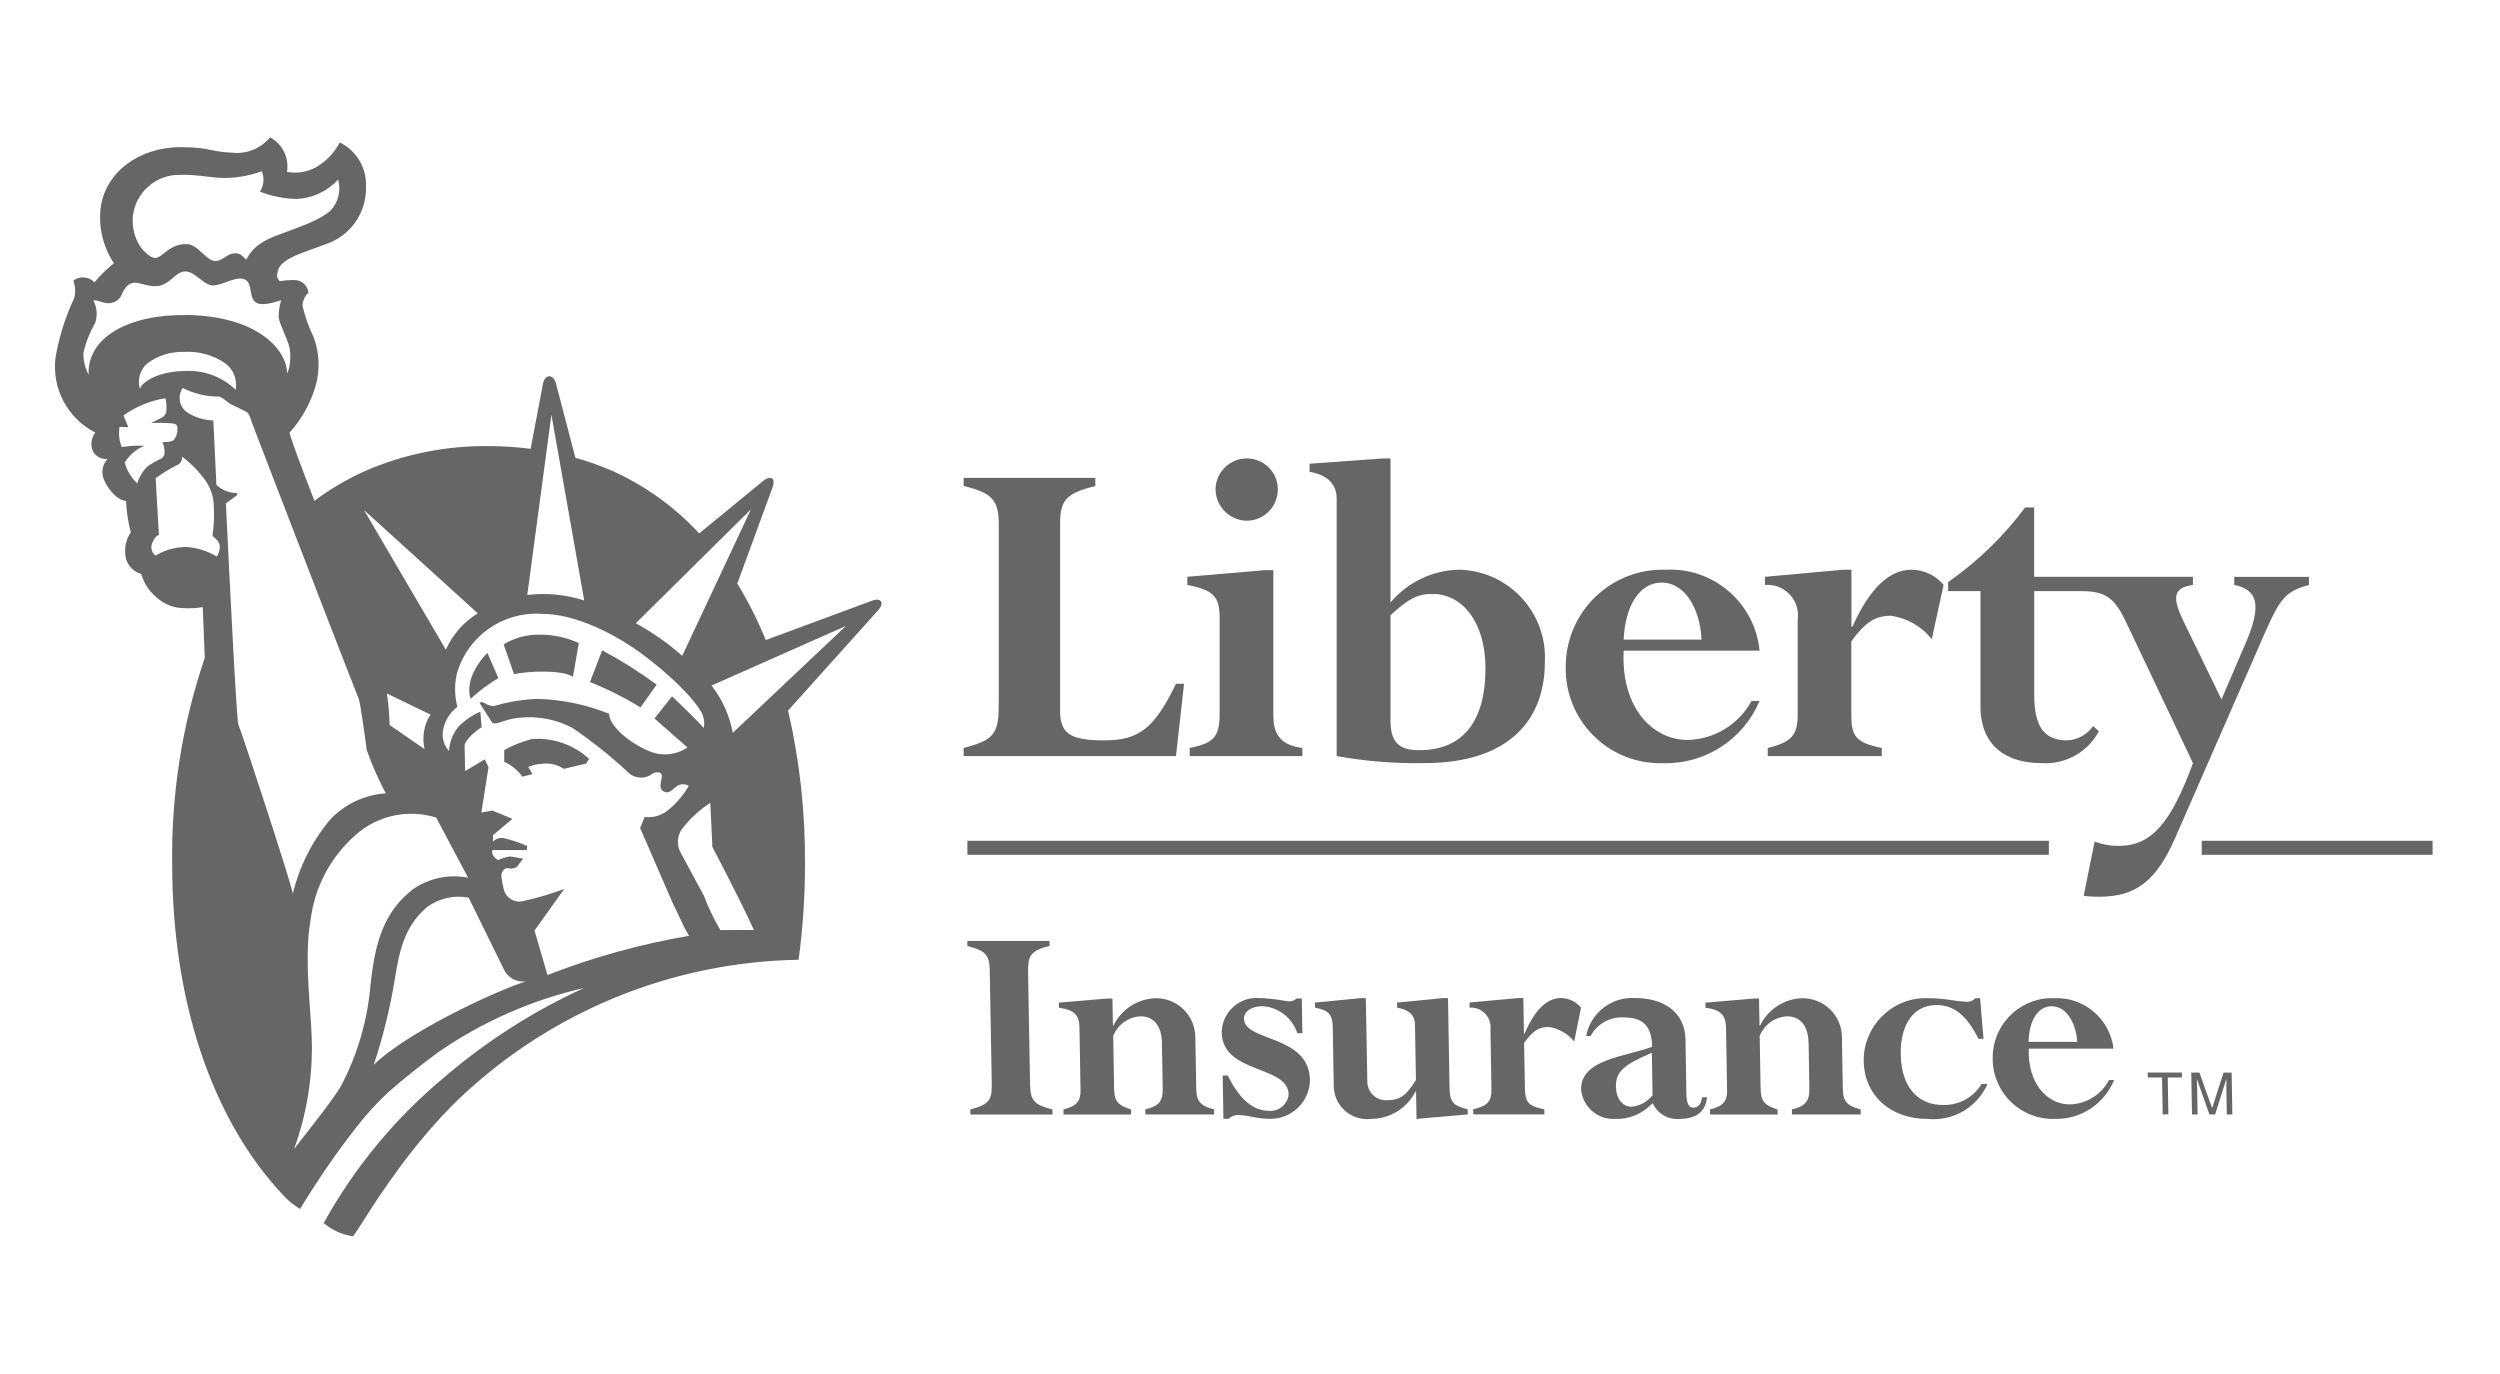
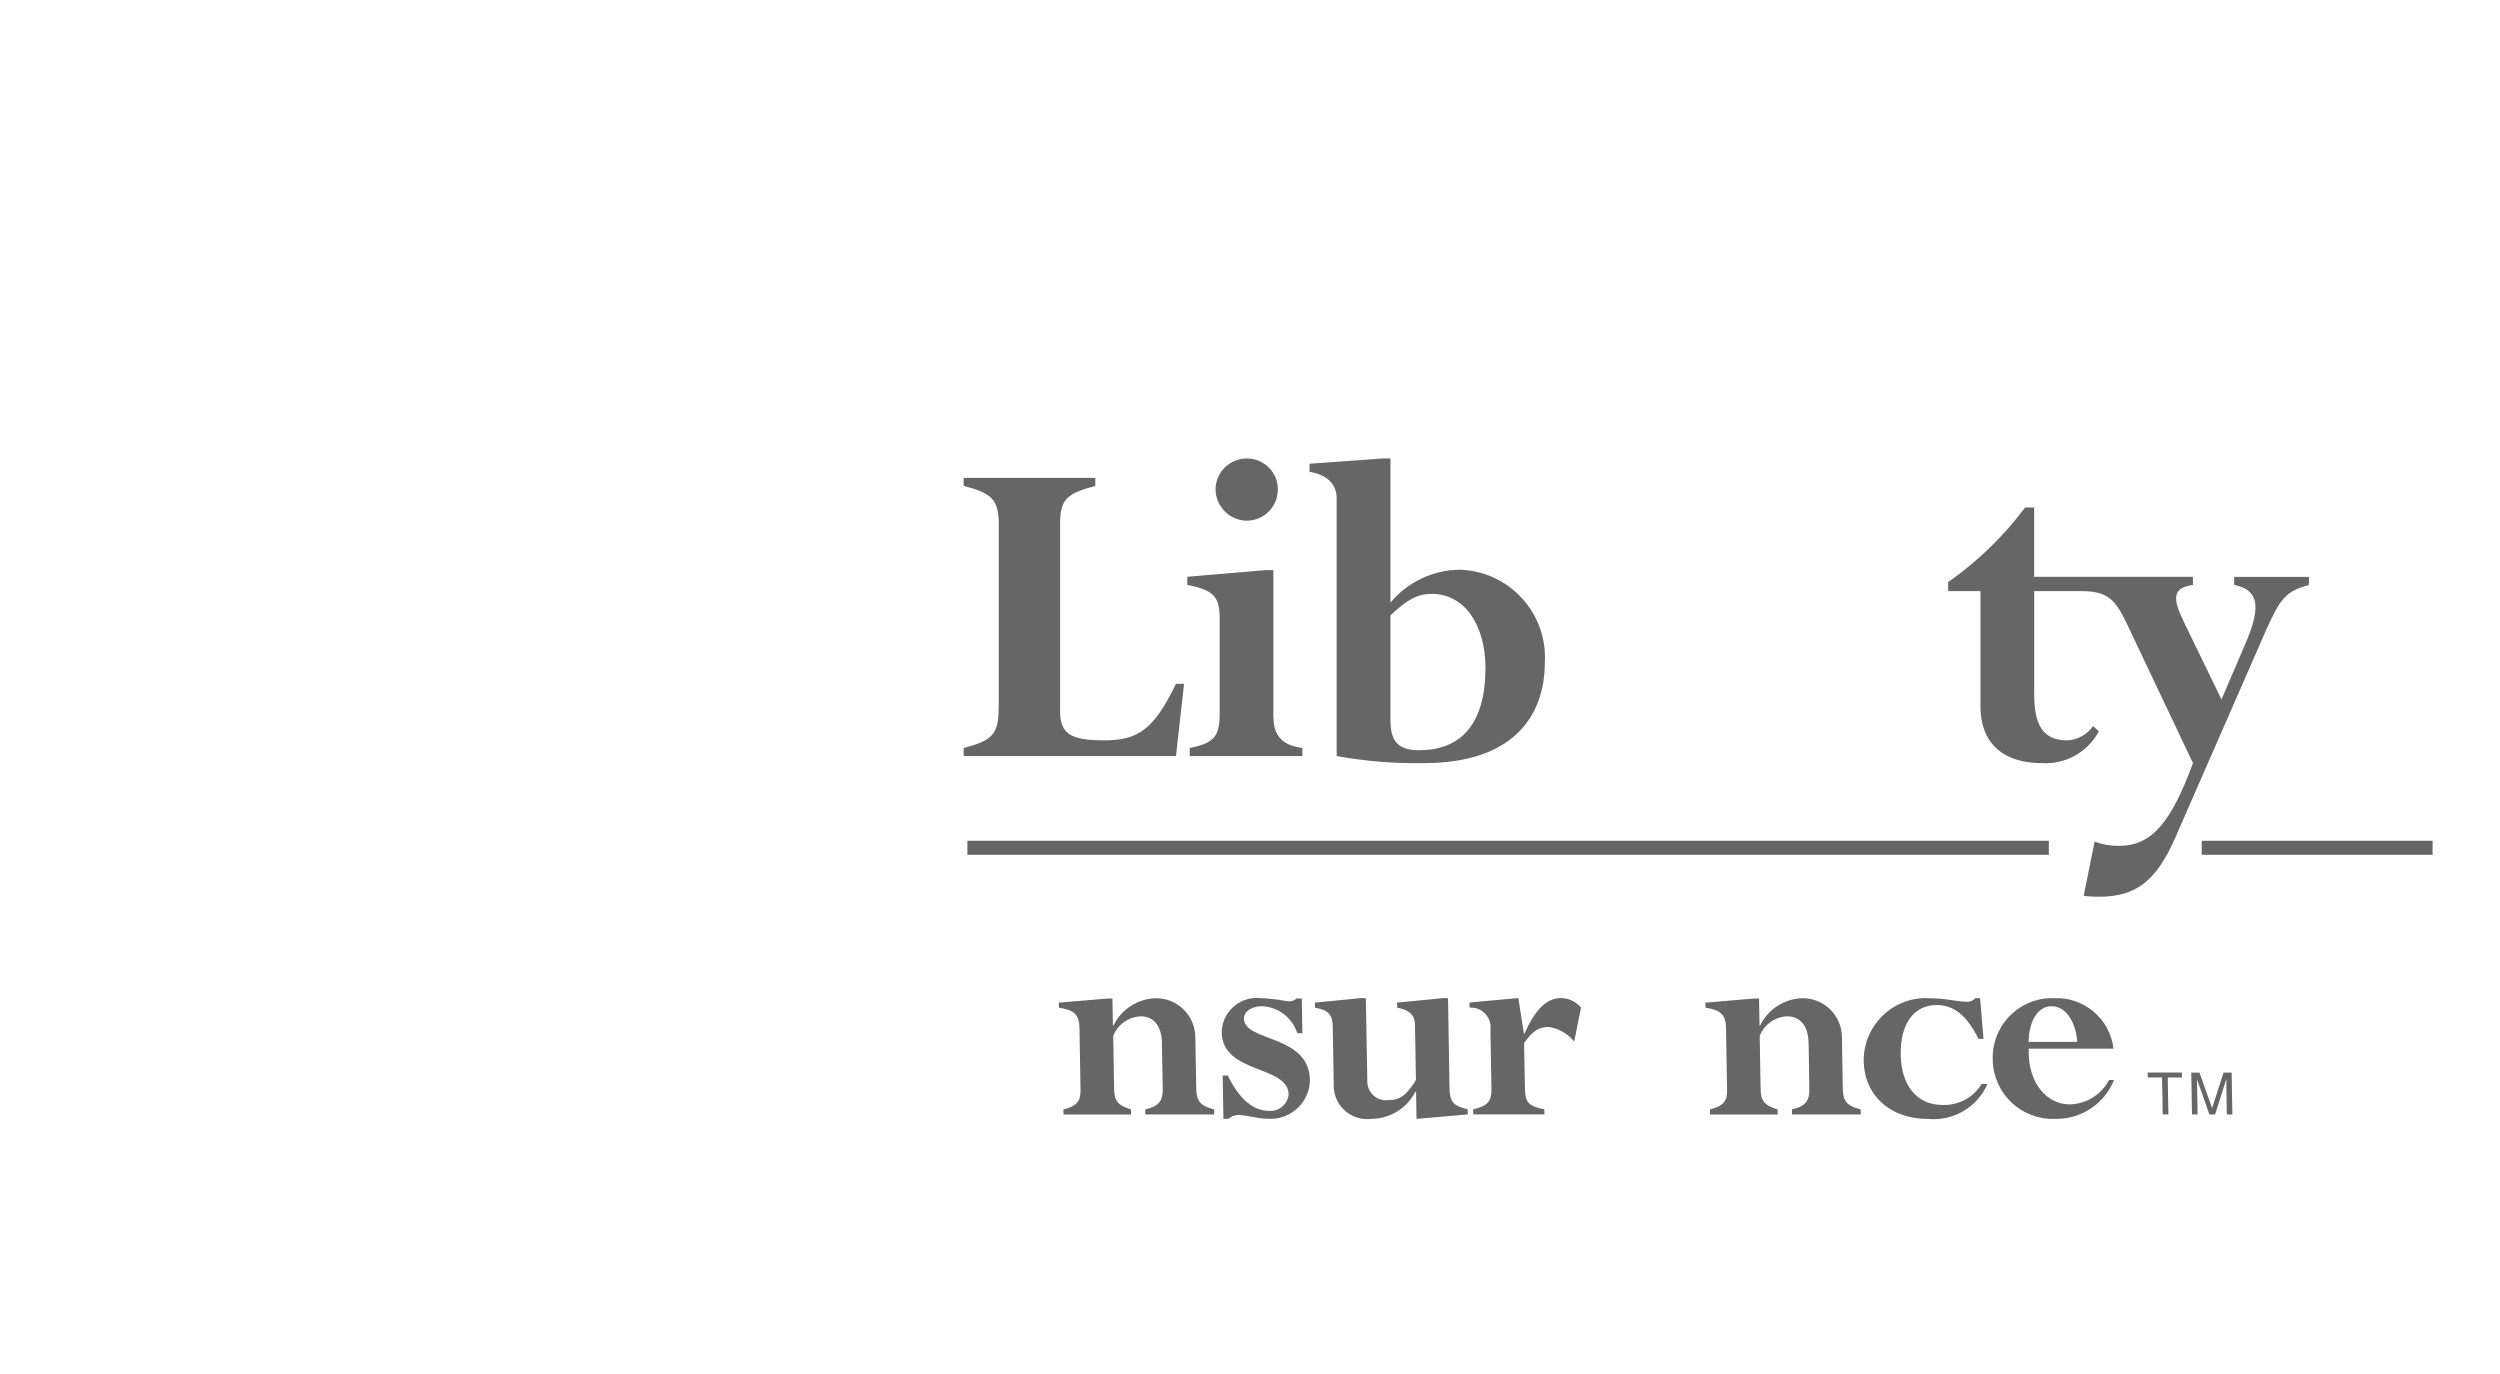
<svg xmlns="http://www.w3.org/2000/svg" width="182" height="100" viewBox="0 0 182 100" fill="none">
-   <path fill-rule="evenodd" clip-rule="evenodd" d="M63.461 43.74C63.461 43.74 63.943 43.523 64.139 43.784L64.13 43.779C64.322 44.045 63.874 44.488 63.874 44.488L57.373 51.728C58.216 55.381 58.629 59.125 58.603 62.878C58.608 65.218 58.451 67.553 58.138 69.871C48.945 70.023 40.139 73.615 33.464 79.946C30.063 83.212 27.586 87.095 26.396 88.96C26.058 89.489 25.824 89.856 25.702 90C24.915 89.891 24.172 89.556 23.563 89.039C25.82 84.964 28.816 81.346 32.403 78.372C35.46 75.763 38.861 73.593 42.518 71.927C38.717 72.793 35.117 74.38 31.908 76.598C30.729 77.459 29.516 78.428 28.259 79.516C27.468 80.259 26.737 81.059 26.063 81.907C24.532 83.856 23.128 85.895 21.845 88.013C21.415 87.756 21.023 87.443 20.68 87.078C15.335 81.446 12.535 72.701 12.535 62.883C12.465 57.79 13.265 52.72 14.905 47.898C14.893 47.582 14.881 47.272 14.87 46.974C14.816 45.522 14.772 44.353 14.761 44.201C14.279 44.279 13.787 44.301 13.296 44.267C12.704 44.249 12.135 44.049 11.661 43.701C11.322 43.458 11.022 43.162 10.774 42.827C10.561 42.505 10.391 42.153 10.278 41.783C9.582 41.588 9.104 40.953 9.113 40.231C9.082 39.705 9.226 39.187 9.521 38.757C9.326 38.005 9.208 37.235 9.173 36.461C8.543 36.461 7.821 35.548 7.569 34.922C7.351 34.413 7.451 33.826 7.821 33.413C7.399 33.456 6.99 33.247 6.782 32.878C6.569 32.421 6.63 31.886 6.938 31.491C4.916 30.46 3.76 28.273 4.042 26.02C4.299 24.533 4.755 23.085 5.395 21.715C5.516 21.293 5.495 20.841 5.334 20.432C5.799 20.071 6.469 20.123 6.873 20.554C7.299 20.045 7.773 19.58 8.291 19.167C7.521 18.001 7.177 16.61 7.317 15.218C7.625 12.54 10.126 10.713 13.148 10.713C14.346 10.711 14.9 10.823 15.426 10.931C15.832 11.013 16.222 11.092 16.879 11.113C17.936 11.239 18.984 10.818 19.662 10C20.575 10.487 21.067 11.5 20.893 12.514C21.606 12.644 22.345 12.531 22.984 12.187C23.732 11.765 24.341 11.131 24.733 10.37C25.959 10.965 26.711 12.235 26.642 13.596C26.698 15.492 25.498 17.197 23.693 17.784C23.421 17.889 23.138 17.989 22.856 18.09C21.62 18.529 20.404 18.961 20.227 19.719C20.121 20.188 20.205 20.278 20.294 20.372C20.321 20.401 20.348 20.43 20.371 20.471C20.745 20.406 21.128 20.376 21.506 20.389C22.002 20.423 22.402 20.806 22.458 21.302C22.206 21.545 22.045 21.872 22.015 22.224C22.193 23.02 22.463 23.794 22.828 24.529C23.263 25.689 23.306 26.959 22.963 28.146C22.589 29.39 21.945 30.534 21.08 31.499C21.219 32.091 21.958 34.056 22.893 36.465C22.941 36.429 22.988 36.392 23.036 36.355C23.148 36.268 23.26 36.181 23.376 36.104C24.376 35.404 25.441 34.8 26.555 34.3C29.398 33.06 32.473 32.438 35.578 32.478C36.6 32.478 37.617 32.543 38.63 32.673L39.535 27.907C39.535 27.907 39.626 27.394 39.992 27.394C40.357 27.394 40.479 27.938 40.479 27.938L41.888 33.325C42.84 33.591 43.766 33.926 44.671 34.321C47.023 35.4 49.145 36.931 50.902 38.831L55.438 35.108C55.438 35.108 55.903 34.66 56.194 34.826C56.486 34.991 56.172 35.669 56.172 35.669L53.676 42.484C54.477 43.797 55.172 45.171 55.746 46.597L63.461 43.74ZM9.669 15.792C9.608 16.558 9.8 17.319 10.217 17.962C10.434 18.249 10.943 18.802 11.317 18.78C11.52 18.767 11.717 18.612 11.952 18.427C12.339 18.123 12.829 17.738 13.613 17.771C14.041 17.787 14.392 18.112 14.728 18.423C15.034 18.706 15.328 18.979 15.657 18.997C15.94 19.016 16.152 18.875 16.37 18.73C16.564 18.601 16.762 18.47 17.018 18.445C17.426 18.403 17.599 18.578 17.832 18.815L17.832 18.815L17.833 18.815C17.863 18.846 17.894 18.878 17.927 18.91C18.184 18.388 18.588 17.949 19.092 17.654C19.442 17.393 20.14 17.139 20.926 16.853C22.044 16.445 23.34 15.973 24.063 15.327C24.633 14.727 24.841 13.87 24.615 13.075C23.837 13.922 22.754 14.431 21.602 14.483C20.684 14.466 19.779 14.288 18.923 13.953C19.21 13.509 19.262 12.953 19.058 12.466C18.14 12.805 17.166 12.97 16.188 12.953C15.91 12.953 15.526 12.908 15.098 12.858C14.461 12.783 13.727 12.697 13.1 12.731C11.326 12.696 9.826 14.04 9.665 15.805L9.669 15.792ZM13.505 27.011L13.501 27.011C14.857 26.937 16.183 27.433 17.157 28.377C17.288 27.655 17.01 26.924 16.431 26.472C15.54 25.85 14.466 25.55 13.383 25.62C12.431 25.589 11.5 25.881 10.735 26.446C10.2 26.902 9.987 27.633 10.187 28.307C10.374 27.707 11.737 27.004 13.501 27.011L13.5 27.011H13.505ZM17.351 52.746L17.352 52.748L17.349 52.742L17.351 52.746ZM17.351 52.746C17.214 52.404 16.675 41.363 16.499 37.756C16.468 37.126 16.449 36.723 16.444 36.644L17.262 36.044L17.262 35.891C16.979 35.898 16.701 35.846 16.444 35.743C16.188 35.642 15.952 35.489 15.753 35.291L15.531 30.608C14.827 30.59 14.139 30.373 13.557 29.973C13.242 29.719 13.076 29.346 13.077 28.968C13.076 28.717 13.149 28.465 13.3 28.242C14.118 28.66 15.022 28.877 15.94 28.873C16.065 28.873 16.266 29.03 16.464 29.185C16.617 29.306 16.77 29.425 16.883 29.468C16.985 29.51 17.109 29.568 17.239 29.633C17.36 29.691 17.485 29.755 17.599 29.814L17.623 29.826C17.742 29.886 17.849 29.939 17.927 29.973C18.114 30.053 18.241 30.457 18.311 30.677L18.311 30.677C18.32 30.707 18.328 30.734 18.336 30.756C18.354 30.81 19.033 32.579 19.983 35.047C22.237 40.897 26.014 50.677 26.102 50.833C26.228 51.055 26.668 54.355 26.698 54.607C27.051 55.596 27.466 56.559 27.946 57.49C27.991 57.576 28.035 57.662 28.081 57.747L28.081 57.747L28.085 57.756C26.563 57.856 25.133 58.521 24.076 59.621C22.745 61.191 21.802 63.052 21.319 65.057C21.318 65.052 21.317 65.046 21.316 65.04L21.315 65.048C21.224 64.36 17.542 53.125 17.351 52.746ZM15.779 40.514C15.101 40.105 14.335 39.866 13.548 39.822C12.761 39.822 11.991 40.044 11.317 40.449C11.008 40.209 10.93 39.779 11.126 39.44C11.309 38.996 11.569 38.94 11.569 38.94L11.33 34.817C11.796 34.474 12.287 34.169 12.8 33.9C13.091 33.821 13.283 33.547 13.257 33.247C13.896 33.726 14.461 34.3 14.931 34.948C15.309 35.469 15.531 36.096 15.561 36.744C15.609 37.5 15.574 38.257 15.466 39.009L15.51 39.046C15.753 39.252 15.972 39.437 16.001 39.761C16.009 40.031 15.931 40.296 15.779 40.518V40.514ZM53.346 53.351C53.115 52.094 52.585 50.916 51.802 49.907L61.586 45.567L53.346 53.351ZM34.782 44.649L26.502 37.135L32.456 47.297C32.947 46.202 33.756 45.28 34.782 44.649ZM31.347 52.02L31.344 52.023L28.163 50.485C28.168 50.508 28.172 50.533 28.177 50.558L28.177 50.558C28.188 50.615 28.198 50.67 28.198 50.707C28.294 51.394 28.346 52.085 28.364 52.781L30.907 54.533C30.812 54.116 30.799 53.681 30.868 53.259C30.929 52.813 31.093 52.392 31.344 52.023L31.347 52.024V52.02ZM26.985 71.562C26.785 74.189 26.046 76.746 24.815 79.076C24.282 79.976 23.034 81.568 22.144 82.701L22.144 82.701L22.144 82.702L22.143 82.703L22.143 82.704L22.141 82.705L22.141 82.706C21.841 83.088 21.582 83.418 21.406 83.651C22.337 81.094 22.776 78.385 22.697 75.667C22.689 75.153 22.639 74.467 22.583 73.685C22.438 71.668 22.246 69.02 22.597 67.083C22.871 64.652 24.037 62.413 25.872 60.8C27.468 59.365 29.703 58.877 31.751 59.517L34.078 63.896C32.69 63.626 31.255 63.922 30.09 64.718C28.02 66.305 27.324 68.444 26.989 71.567L26.985 71.562ZM27.209 77.513L27.207 77.52V77.515L27.209 77.513ZM27.209 77.513C27.873 75.515 28.381 73.469 28.724 71.393C28.744 71.279 28.764 71.161 28.784 71.04C29.039 69.503 29.382 67.445 31.103 66.022C31.973 65.392 33.06 65.148 34.117 65.344L36.752 70.71C37.074 71.232 37.669 71.523 38.278 71.445C35.809 72.245 29.589 75.2 27.209 77.513ZM49.619 60.386C49.276 60.913 49.263 61.587 49.58 62.126C49.85 62.626 51.241 65.2 51.241 65.2C51.567 66.07 51.972 66.909 52.446 67.709C52.69 67.709 52.941 67.708 53.198 67.706H53.199H53.2H53.2H53.201H53.202H53.203H53.203C53.739 67.702 54.301 67.698 54.885 67.709C53.963 65.648 51.863 61.661 51.863 61.661L51.711 58.447C50.906 58.965 50.197 59.621 49.623 60.391L49.619 60.386ZM42.531 43.714C41.196 43.283 39.783 43.149 38.391 43.31L38.387 43.305L40.144 30.194L42.531 43.714ZM20.915 27.207C20.849 25.32 18.605 23.024 13.635 22.928L13.644 22.937C9.304 22.858 6.325 24.606 6.451 27.281C6.19 26.789 6.06 26.241 6.073 25.685C6.247 24.919 6.538 24.185 6.93 23.506C7.112 22.967 7.064 22.376 6.799 21.871C6.927 21.842 7.114 21.898 7.318 21.958L7.318 21.958C7.565 22.032 7.837 22.113 8.056 22.058C8.452 22.006 8.778 21.732 8.899 21.354C9.091 20.945 9.347 20.606 9.778 20.58C9.927 20.57 10.137 20.622 10.375 20.682C10.755 20.778 11.21 20.892 11.613 20.802C12.023 20.709 12.316 20.46 12.588 20.23C12.876 19.986 13.14 19.762 13.496 19.762C13.862 19.762 14.194 20.021 14.523 20.277C14.815 20.505 15.105 20.73 15.414 20.771C15.709 20.81 16.081 20.674 16.462 20.535C16.928 20.366 17.407 20.191 17.77 20.328C18.129 20.462 18.189 20.819 18.251 21.183C18.303 21.49 18.355 21.802 18.588 21.989C18.971 22.297 19.773 22.062 20.226 21.929L20.226 21.929C20.328 21.899 20.413 21.875 20.471 21.863C20.345 22.258 20.284 22.671 20.284 23.089C20.301 23.315 20.486 23.761 20.676 24.218L20.676 24.218C20.88 24.711 21.09 25.217 21.102 25.476C21.184 26.059 21.119 26.655 20.915 27.207ZM10.5 32.46C9.908 32.704 9.408 33.13 9.078 33.678C9.239 34.256 9.552 34.778 9.991 35.187C10.139 34.713 10.4 34.282 10.756 33.939C11.035 33.747 11.326 33.578 11.635 33.434C11.861 33.356 12.004 33.134 11.978 32.895C11.983 32.651 11.93 32.412 11.817 32.195C11.873 32.188 11.94 32.185 12.012 32.181C12.26 32.169 12.567 32.154 12.691 31.982C12.848 31.751 12.926 31.477 12.922 31.199C12.922 30.916 12.796 30.851 12.513 30.821C12.009 30.782 11.5 30.773 10.995 30.799L11.822 30.377C11.983 30.282 12.087 30.121 12.109 29.934C12.139 29.616 12.117 29.299 12.043 28.99C10.943 29.164 9.895 29.595 8.991 30.247L9.339 31.099L8.708 31.073C8.617 31.569 8.673 32.082 8.865 32.547C9.404 32.456 9.952 32.425 10.5 32.452V32.46ZM46.923 47.749C49.537 49.728 51.076 51.554 51.185 52.168L51.189 52.154C51.272 52.433 51.289 52.724 51.237 53.007C50.954 52.624 48.923 50.689 48.923 50.689L47.645 52.307L50.05 54.416C49.441 54.825 48.702 54.994 47.975 54.89C46.862 54.751 44.392 53.19 44.344 51.963C42.692 51.298 40.935 50.928 39.152 50.88C38.126 50.911 37.113 51.072 36.13 51.354C35.798 51.466 35.537 51.33 35.282 51.196C35.209 51.158 35.138 51.121 35.065 51.089L34.917 51.181L35.847 52.629C36.017 52.711 36.273 52.629 36.608 52.52C36.838 52.446 37.106 52.36 37.408 52.307C38.874 52.063 40.387 52.307 41.7 53.007C43.079 53.95 44.388 54.99 45.614 56.12C46.032 56.616 46.74 56.755 47.315 56.451C47.688 56.125 48.232 56.129 48.18 56.555C48.169 56.641 48.153 56.728 48.136 56.814C48.071 57.157 48.009 57.484 48.349 57.634C48.645 57.765 48.843 57.592 49.044 57.417L49.044 57.417L49.044 57.417C49.11 57.36 49.176 57.302 49.245 57.255C49.502 57.055 49.863 57.034 50.141 57.212C49.784 57.838 49.319 58.399 48.771 58.864C48.28 59.334 47.606 59.56 46.932 59.477L46.601 60.278L48.958 65.709C49.193 66.181 49.35 66.522 49.483 66.81C49.699 67.279 49.85 67.606 50.163 68.127C46.64 68.727 43.188 69.683 39.857 70.984L38.913 67.744L41.07 64.718C40.113 65.074 39.13 65.365 38.135 65.587C38.128 65.587 38.122 65.589 38.115 65.591C38.109 65.594 38.102 65.596 38.096 65.596C37.469 65.757 36.834 65.378 36.678 64.752C36.591 64.426 36.53 64.091 36.495 63.756C36.495 63.487 36.73 63.156 36.965 63.204C37.191 63.265 37.43 63.23 37.63 63.113L38.083 62.504C37.921 62.483 37.746 62.451 37.585 62.421C37.377 62.382 37.192 62.347 37.087 62.347C36.795 62.413 36.508 62.5 36.23 62.613C36.043 62.469 35.747 62.217 35.843 61.887H38.343L38.391 61.6C37.822 61.334 37.221 61.134 36.604 61.004C36.339 60.973 36.074 61.073 35.891 61.273V60.799L37.304 59.612L35.843 59.008L35.043 59.151L35.565 55.846L35.291 55.281L33.864 56.133L33.821 54.259C33.864 53.916 34.525 53.255 35.065 52.946L34.969 51.811C34.378 52.063 33.843 52.424 33.395 52.881C32.973 53.385 32.725 54.016 32.686 54.672C32.303 54.255 32.147 53.681 32.26 53.129C32.386 52.459 32.756 51.863 33.299 51.459C33.09 50.672 33.077 49.846 33.256 49.05C34.025 46.319 36.604 44.501 39.435 44.688C41.896 44.675 44.888 46.197 46.923 47.749ZM38.722 53.803C38.017 53.981 37.343 54.251 36.708 54.607V54.611V55.459C37.234 55.694 37.691 56.068 38.026 56.542L38.77 56.351L38.452 55.833C38.778 55.699 39.13 55.62 39.487 55.599C40.035 55.533 40.587 55.668 41.044 55.973L42.666 55.59L42.888 55.251C41.761 54.207 40.252 53.685 38.722 53.803ZM34.255 50.877L34.256 50.88H34.252L34.255 50.877ZM34.255 50.877C33.831 49.452 34.965 48.049 35.482 47.528L36.282 49.367C35.553 49.797 34.876 50.3 34.255 50.877ZM37.422 49.08C38.456 48.845 40.957 48.75 41.714 49.272V49.267L42.135 46.815C41.248 46.406 40.283 46.201 39.304 46.201C38.378 46.18 37.461 46.428 36.665 46.91L37.422 49.08ZM42.949 49.654C44.227 50.163 45.458 50.78 46.627 51.502L47.806 49.841C46.545 48.915 45.218 48.08 43.84 47.341L42.949 49.654ZM46.288 45.371C47.497 46.036 48.632 46.828 49.667 47.741L54.668 37.083L46.288 45.371Z" fill="#666666" />
  <path d="M149.157 61.209H70.427V62.23H149.157V61.209Z" fill="#666666" />
  <path d="M177.092 61.209H160.285V62.23H177.092V61.209Z" fill="#666666" />
  <path fill-rule="evenodd" clip-rule="evenodd" d="M77.172 51.72C77.172 53.381 77.868 53.898 80.355 53.898C82.842 53.898 83.986 53.137 85.612 49.78H86.199L85.612 55.042H70.153V54.451C72.471 53.859 72.71 53.342 72.71 51.163V38.218C72.71 36.417 72.267 35.9 70.153 35.378V34.787H79.737V35.378C77.733 35.9 77.176 36.313 77.176 38.078V51.711L77.172 51.72Z" fill="#666666" />
  <path fill-rule="evenodd" clip-rule="evenodd" d="M92.709 52.233C92.709 53.546 93.366 54.276 94.814 54.45V55.042H86.612V54.45C88.374 54.107 88.791 53.62 88.791 51.959V45.005C88.791 43.414 88.339 42.962 86.439 42.583V41.987L92.113 41.505H92.7V52.237L92.709 52.233ZM90.778 33.377C92.018 33.377 93.026 34.378 93.026 35.617C93.031 36.874 92.031 37.895 90.778 37.909C89.522 37.895 88.504 36.878 88.491 35.621C88.508 34.373 89.526 33.369 90.778 33.373V33.377Z" fill="#666666" />
  <path fill-rule="evenodd" clip-rule="evenodd" d="M101.219 44.797C102.532 43.579 103.223 43.236 104.263 43.236C106.58 43.236 108.141 45.453 108.141 48.632C108.141 52.889 106.202 54.616 103.301 54.616C101.74 54.616 101.227 53.92 101.227 52.437V44.792L101.219 44.797ZM101.219 33.377H100.627L95.335 33.76V34.347C96.548 34.556 97.309 35.178 97.309 36.287V55.042C99.409 55.42 101.54 55.594 103.675 55.555C110.042 55.555 112.464 52.233 112.464 48.219C112.66 44.697 109.963 41.679 106.441 41.483C106.376 41.483 106.306 41.479 106.241 41.474C104.302 41.505 102.471 42.379 101.227 43.866V33.382L101.219 33.377Z" fill="#666666" />
-   <path fill-rule="evenodd" clip-rule="evenodd" d="M118.204 46.563C118.308 44.071 119.378 42.41 120.974 42.41C122.57 42.41 123.744 44.141 123.874 46.563H118.204ZM128.097 47.358C127.753 43.884 124.735 41.292 121.248 41.475C117.347 41.362 114.099 44.436 113.986 48.333C113.986 48.424 113.986 48.511 113.986 48.602C113.938 52.394 116.973 55.512 120.765 55.56C120.878 55.56 120.996 55.56 121.109 55.56C124.148 55.629 126.918 53.829 128.097 51.029H127.51C126.579 52.746 124.792 53.833 122.84 53.868C120.417 53.868 117.995 51.651 118.204 47.367H128.101L128.097 47.358Z" fill="#666666" />
-   <path fill-rule="evenodd" clip-rule="evenodd" d="M140.625 46.523C139.894 45.606 138.842 45.001 137.681 44.827C136.503 44.827 135.776 45.31 134.776 46.697V52.024C134.776 53.585 135.085 54.068 136.994 54.451V55.042H128.693V54.451C130.428 54.033 130.871 53.516 130.871 52.024V45.14C131.058 43.923 130.219 42.783 129.001 42.601C128.832 42.575 128.662 42.57 128.488 42.584V41.992L134.194 41.475H134.785V45.627H134.855C136.133 42.788 137.551 41.475 139.177 41.475C140.073 41.483 140.921 41.892 141.495 42.584L140.634 46.523H140.625Z" fill="#666666" />
  <path fill-rule="evenodd" clip-rule="evenodd" d="M162.65 41.992V42.583C164.311 42.927 164.694 43.966 163.52 46.732L161.724 50.919L158.954 45.214C158.154 43.553 158.154 42.792 159.645 42.583V41.992H148.087V36.943H147.43C145.865 39.039 143.973 40.874 141.825 42.375V43.036H144.178V51.407C144.178 54.381 146.152 55.555 148.609 55.555C150.34 55.677 151.983 54.768 152.797 53.237L152.379 52.859C151.944 53.485 151.24 53.868 150.479 53.898C148.644 53.898 148.091 52.655 148.091 50.541V43.036H151.588C153.488 43.036 154.045 43.727 154.875 45.493L159.65 55.559C158.058 59.851 156.675 61.578 154.253 61.578C153.649 61.587 153.053 61.482 152.488 61.269L151.692 65.213C152.057 65.265 152.431 65.287 152.801 65.283C155.497 65.283 156.984 64.139 158.371 60.96L164.942 45.941C166.016 43.523 166.429 43.036 168.09 42.588V41.996H162.65V41.992Z" fill="#666666" />
-   <path fill-rule="evenodd" clip-rule="evenodd" d="M74.993 78.994C75.015 80.116 75.298 80.442 76.624 80.768V81.138H70.645L70.636 80.768C72.188 80.381 72.219 79.946 72.197 78.72L72.054 70.641C72.032 69.519 71.745 69.201 70.423 68.866V68.501H76.402L76.411 68.866C74.906 69.214 74.828 69.688 74.845 70.897L74.989 78.994H74.993Z" fill="#666666" />
  <path fill-rule="evenodd" clip-rule="evenodd" d="M84.59 75.928C84.568 74.697 83.994 73.989 83.046 73.989C82.155 74.028 81.372 74.584 81.042 75.415L81.107 79.216C81.12 80.059 81.276 80.446 82.342 80.768V81.138H77.424L77.415 80.768C78.363 80.533 78.676 80.185 78.663 79.368L78.585 74.81C78.567 73.862 78.176 73.515 77.089 73.362L77.08 72.993L80.62 72.693H80.985L81.02 74.658H81.063C81.633 73.48 82.807 72.714 84.116 72.671C85.69 72.641 86.99 73.897 87.021 75.471C87.021 75.524 87.021 75.576 87.021 75.628L87.086 79.189C87.099 80.055 87.26 80.485 88.386 80.764L88.395 81.133H83.385L83.377 80.764C84.342 80.55 84.66 80.159 84.647 79.294L84.586 75.928H84.59Z" fill="#666666" />
  <path fill-rule="evenodd" clip-rule="evenodd" d="M94.813 75.215H94.444C94.083 74.102 93.074 73.319 91.904 73.249C91.147 73.249 90.552 73.615 90.561 74.154C90.591 75.88 95.309 75.276 95.366 78.646C95.331 80.212 94.044 81.46 92.478 81.451C92.026 81.451 91.578 81.399 91.139 81.299C90.826 81.233 90.508 81.19 90.186 81.168C89.908 81.159 89.639 81.26 89.434 81.451H89.065L89.012 78.298H89.382C90.234 80.025 91.217 80.868 92.387 80.868C93.104 80.925 93.739 80.398 93.813 79.681C93.774 77.52 88.995 78.211 88.939 75.15C88.965 73.741 90.13 72.623 91.535 72.649C91.604 72.649 91.674 72.654 91.743 72.662C92.113 72.662 92.587 72.728 93 72.771C93.409 72.836 93.761 72.902 93.909 72.902C94.091 72.884 94.265 72.81 94.4 72.689H94.77L94.813 75.211V75.215Z" fill="#666666" />
  <path fill-rule="evenodd" clip-rule="evenodd" d="M97.027 74.763C97.01 73.854 96.705 73.532 95.731 73.358L95.723 72.988L99.062 72.662H99.432L99.541 78.667C99.501 79.42 100.084 80.063 100.837 80.098C100.915 80.098 100.997 80.098 101.076 80.089C101.898 80.089 102.389 79.746 103.08 78.624L103.011 74.567C102.998 73.893 102.559 73.506 101.715 73.358L101.706 72.988L105.05 72.662H105.416L105.524 79.141C105.542 80.224 105.759 80.481 106.846 80.759L106.855 81.129L103.124 81.455L103.089 79.468H103.046C102.432 80.677 101.197 81.442 99.841 81.455C98.506 81.624 97.284 80.681 97.114 79.346C97.097 79.22 97.092 79.098 97.097 78.972L97.023 74.763H97.027Z" fill="#666666" />
-   <path fill-rule="evenodd" clip-rule="evenodd" d="M114.604 75.824C114.139 75.25 113.478 74.872 112.751 74.763C112.017 74.763 111.569 75.067 110.955 75.928L111.016 79.251C111.034 80.22 111.238 80.525 112.425 80.76L112.434 81.129H107.255L107.246 80.76C108.32 80.503 108.594 80.177 108.577 79.251L108.503 74.954C108.603 74.176 108.046 73.463 107.268 73.363C107.172 73.35 107.081 73.35 106.985 73.354L106.977 72.984L110.534 72.658H110.899L110.942 75.25H110.986C111.751 73.476 112.625 72.658 113.639 72.658C114.204 72.663 114.734 72.919 115.1 73.35L114.604 75.815V75.824Z" fill="#666666" />
-   <path fill-rule="evenodd" clip-rule="evenodd" d="M122.766 79.555C122.779 80.311 122.914 80.638 123.283 80.638C123.631 80.638 123.836 80.377 123.918 79.881H124.266C124.197 80.894 123.492 81.455 122.305 81.455C121.466 81.542 120.661 81.081 120.318 80.311L120.126 80.481C119.448 81.142 118.526 81.494 117.578 81.455C116.313 81.525 115.217 80.581 115.104 79.316C115.065 77.111 118.3 76.941 120.274 76.206C120.248 74.758 119.674 74.067 118.209 74.067C117.209 74.01 116.265 74.541 115.791 75.428H115.469C115.791 73.723 117.339 72.536 119.07 72.658C120.818 72.658 122.666 73.458 122.705 75.702L122.766 79.555ZM120.253 76.641C118.239 77.507 117.622 78.002 117.639 79.103C117.656 79.99 118.117 80.572 118.787 80.572C119.387 80.511 119.935 80.207 120.305 79.729L120.253 76.641Z" fill="#666666" />
+   <path fill-rule="evenodd" clip-rule="evenodd" d="M114.604 75.824C114.139 75.25 113.478 74.872 112.751 74.763C112.017 74.763 111.569 75.067 110.955 75.928L111.016 79.251C111.034 80.22 111.238 80.525 112.425 80.76L112.434 81.129H107.255L107.246 80.76C108.32 80.503 108.594 80.177 108.577 79.251L108.503 74.954C108.603 74.176 108.046 73.463 107.268 73.363C107.172 73.35 107.081 73.35 106.985 73.354L106.977 72.984L110.534 72.658L110.942 75.25H110.986C111.751 73.476 112.625 72.658 113.639 72.658C114.204 72.663 114.734 72.919 115.1 73.35L114.604 75.815V75.824Z" fill="#666666" />
  <path fill-rule="evenodd" clip-rule="evenodd" d="M131.663 75.928C131.642 74.697 131.067 73.988 130.111 73.988C129.219 74.028 128.437 74.584 128.106 75.415L128.171 79.215C128.184 80.059 128.345 80.446 129.406 80.768L129.415 81.137H124.493L124.484 80.768C125.432 80.533 125.749 80.185 125.732 79.368L125.654 74.81C125.636 73.862 125.24 73.514 124.162 73.362L124.153 72.993L127.689 72.693H128.058L128.093 74.658H128.137C128.706 73.48 129.885 72.714 131.189 72.671C132.763 72.645 134.064 73.897 134.094 75.471C134.094 75.523 134.094 75.576 134.094 75.628L134.155 79.189C134.168 80.055 134.329 80.485 135.455 80.763L135.464 81.133H130.454V80.763C131.415 80.55 131.733 80.159 131.72 79.294L131.668 75.928H131.663Z" fill="#666666" />
  <path fill-rule="evenodd" clip-rule="evenodd" d="M144.4 75.628H144.03C143.2 73.945 142.256 73.166 140.986 73.166C139.325 73.166 138.334 74.545 138.373 76.772C138.412 79.059 139.56 80.442 141.439 80.442C142.587 80.481 143.669 79.894 144.261 78.911H144.691C143.948 80.607 142.2 81.638 140.352 81.459C137.608 81.459 135.72 79.755 135.677 77.228C135.659 74.723 137.673 72.68 140.173 72.662C140.273 72.662 140.378 72.662 140.478 72.671C140.991 72.675 141.504 72.719 142.013 72.801C142.391 72.867 142.774 72.91 143.161 72.932C143.404 72.949 143.643 72.853 143.804 72.671H144.152L144.4 75.628Z" fill="#666666" />
  <path fill-rule="evenodd" clip-rule="evenodd" d="M147.692 76.341C147.61 79.016 149.145 80.399 150.658 80.399C151.871 80.381 152.976 79.698 153.537 78.624H153.902C153.198 80.377 151.476 81.503 149.593 81.455C147.175 81.538 145.153 79.646 145.07 77.228C145.07 77.189 145.07 77.15 145.07 77.115C145.001 74.728 146.875 72.737 149.258 72.667C149.345 72.667 149.436 72.667 149.523 72.667C151.71 72.563 153.606 74.167 153.863 76.341H147.692ZM151.223 75.846C151.115 74.332 150.358 73.254 149.362 73.254C148.366 73.254 147.718 74.289 147.679 75.846H151.219H151.223Z" fill="#666666" />
  <path fill-rule="evenodd" clip-rule="evenodd" d="M156.35 78.08H158.837L158.846 78.441H157.811L157.859 81.128H157.445L157.398 78.441H156.358L156.35 78.08Z" fill="#666666" />
  <path fill-rule="evenodd" clip-rule="evenodd" d="M162.112 81.133L162.081 79.333V78.568H162.073L161.259 81.133H160.846L159.942 78.576H159.933C159.933 78.855 159.955 79.242 159.955 79.333L159.985 81.133H159.577L159.524 78.085H160.12L161.038 80.664H161.046L161.873 78.085H162.464L162.516 81.133H162.116H162.112Z" fill="#666666" />
</svg>